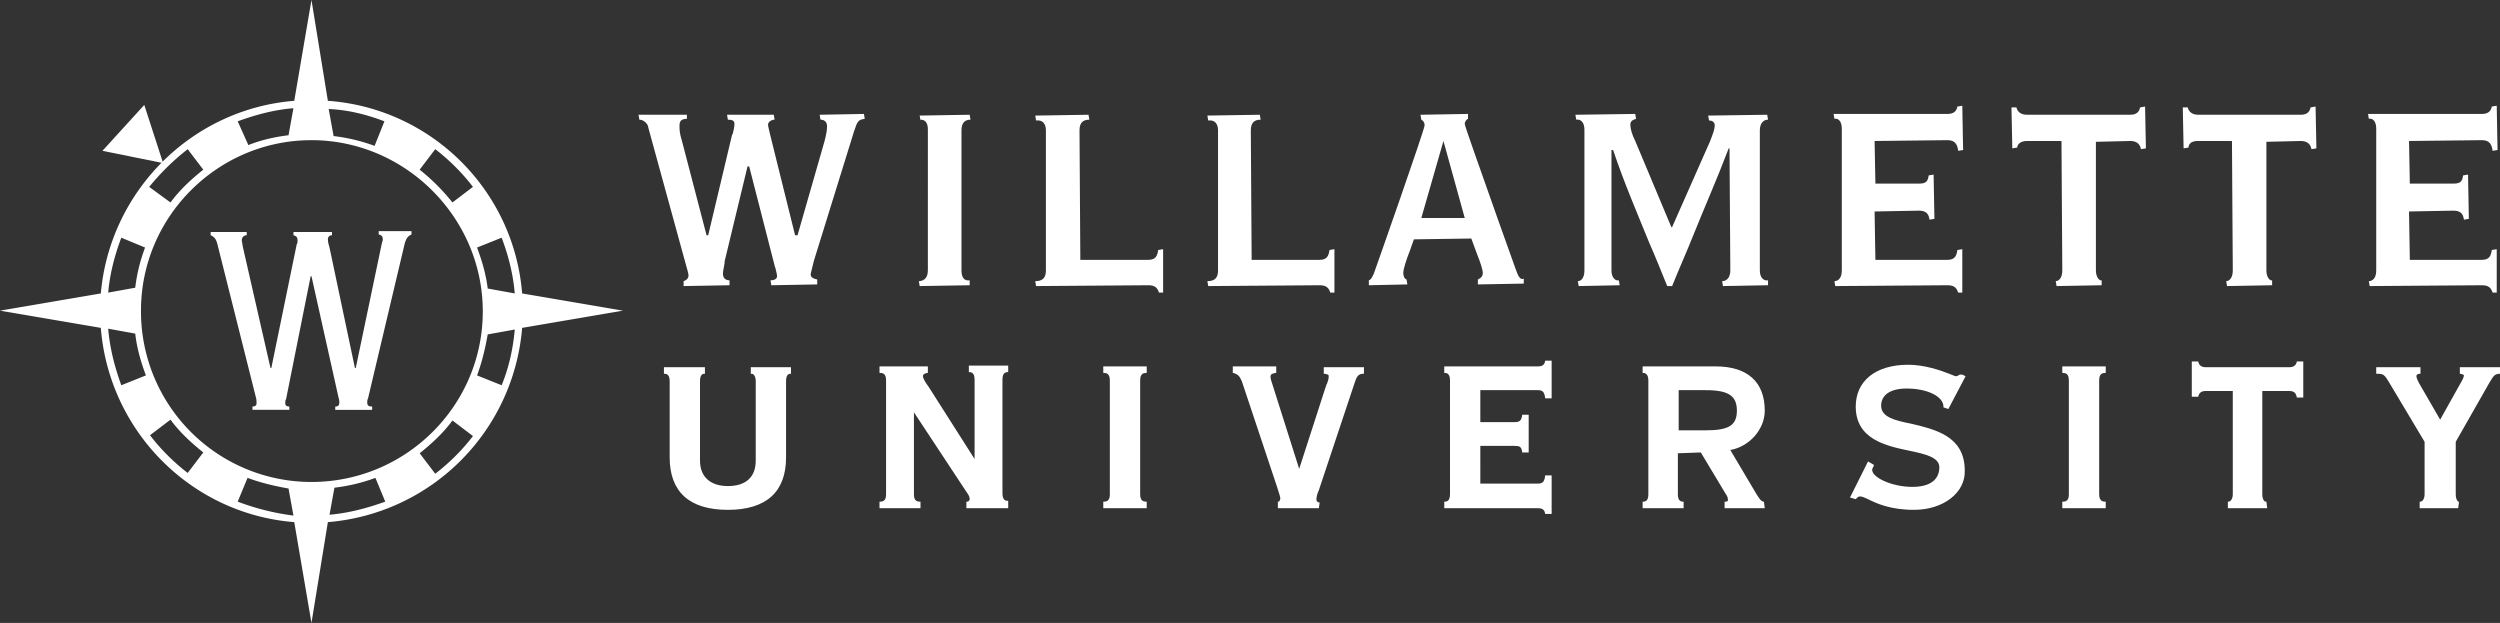
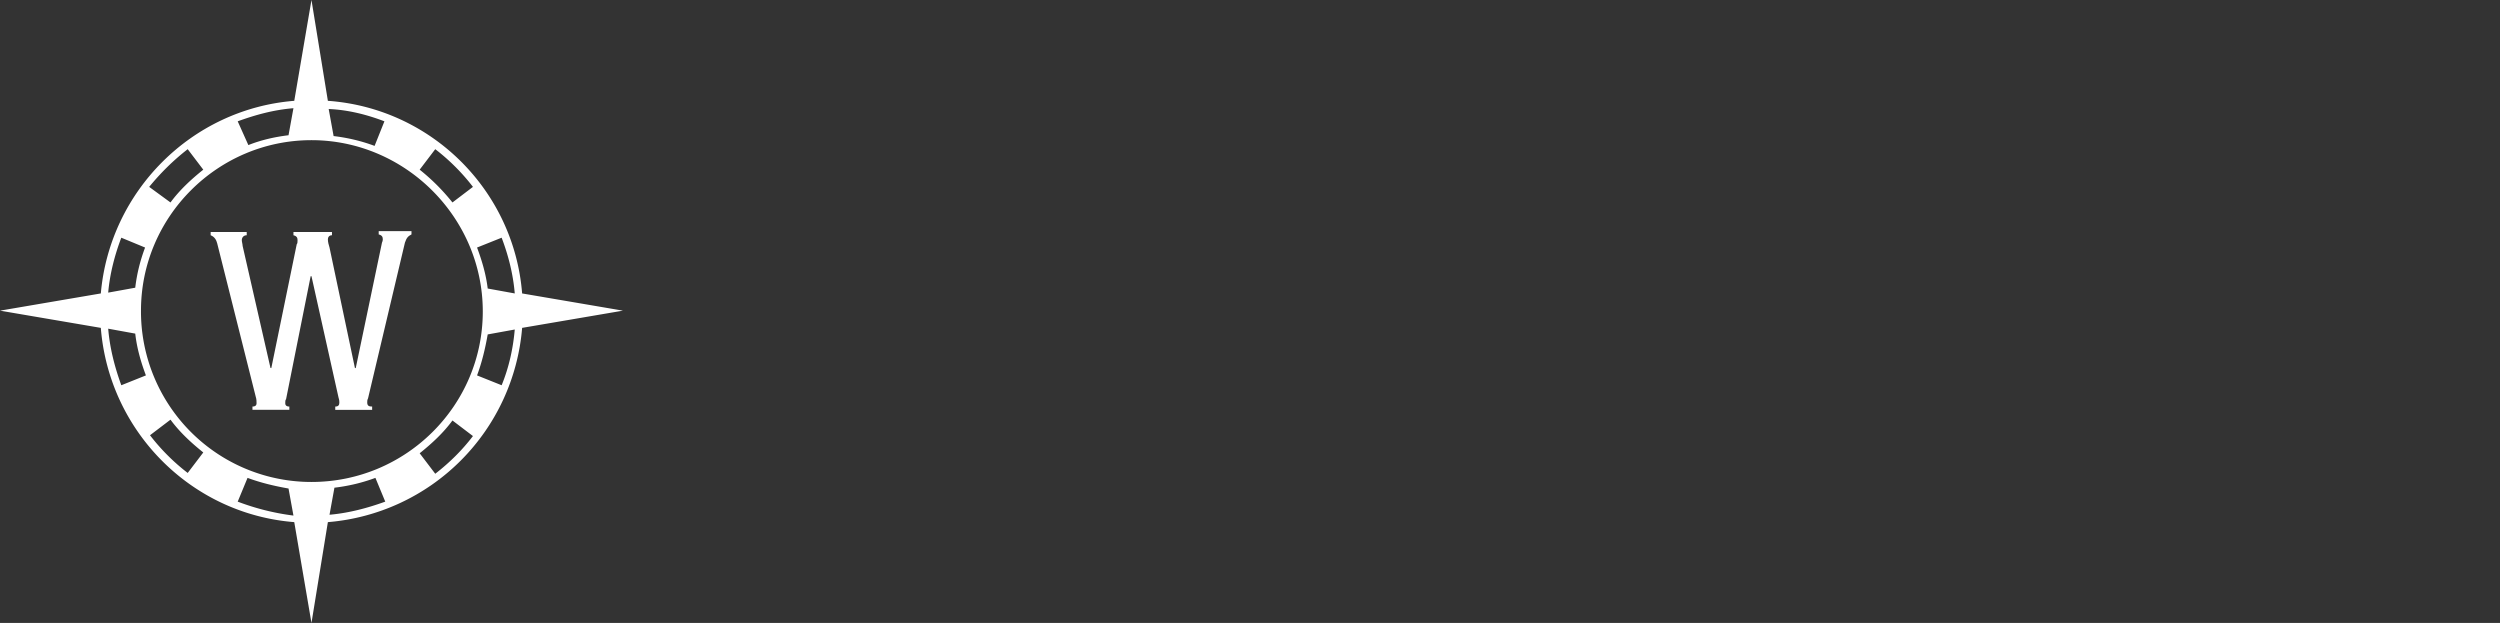
<svg xmlns="http://www.w3.org/2000/svg" version="1.1" id="logo_rev" x="0" y="0" viewBox="0 0 305 76" xml:space="preserve">
  <rect x="0" y="0" width="305" height="76" fill="#333333" stroke="none" />
  <style>
    .st0{fill:#fff}
  </style>
-   <path class="st0" d="M12.5 18.4l5.1-5.6 2.3 7.1z" />
  <path class="st0" d="M63.7 40L76 37.9l-12.3-2.1c-1-12.6-11.1-22.6-23.7-23.5L38 0l-2.1 12.3c-12.5 1-22.5 11-23.6 23.5L0 37.9 12.3 40c1 12.6 11 22.7 23.6 23.7L38 76l2-12.3A25.9 25.9 0 0063.7 40zm-2.5 7l-3-1.2c.6-1.6 1-3.3 1.3-5l3.3-.6c-.2 2.3-.7 4.6-1.6 6.8zM38 58.8a20.8 20.8 0 01-20.8-20.9c0-11.5 9.4-20.8 20.8-20.8S58.9 26.5 58.9 38 49.5 58.8 38 58.8zM61.2 29c.8 2.1 1.4 4.4 1.6 6.8l-3.3-.6c-.2-1.7-.7-3.4-1.3-5l3-1.2zm-8.1-10.8c1.7 1.3 3.3 2.9 4.6 4.6l-2.5 1.9c-1.2-1.5-2.5-2.8-4-4l1.9-2.5zm-6.2-3.4l-1.2 3c-1.6-.6-3.3-1-5-1.2l-.6-3.3c2.4.1 4.7.7 6.8 1.5zm-11.1-1.6l-.6 3.3c-1.7.2-3.4.6-4.9 1.2L29 14.8c2.2-.8 4.4-1.4 6.8-1.6zm-12.9 5l1.9 2.5c-1.5 1.2-2.9 2.5-4 4l-2.6-1.9c1.4-1.7 2.9-3.2 4.7-4.6zM14.8 29l2.9 1.2c-.6 1.6-1 3.2-1.2 4.9l-3.3.6c.2-2.3.8-4.6 1.6-6.7zm0 18c-.8-2.2-1.4-4.5-1.6-6.9l3.3.6c.2 1.8.7 3.5 1.3 5.1l-3 1.2zm8.1 10.7c-1.7-1.3-3.3-2.9-4.6-4.6l2.5-1.9c1.1 1.5 2.5 2.8 4 4l-1.9 2.5zm6.1 3.5l1.2-2.9c1.6.6 3.3 1 5 1.3l.6 3.3c-2.4-.3-4.7-.9-6.8-1.7zm11.2 1.6l.6-3.3c1.7-.2 3.4-.6 5-1.2l1.2 2.9c-2.2.8-4.5 1.4-6.8 1.6zm12.9-5l-1.9-2.5c1.5-1.2 2.9-2.5 4-4l2.5 1.9c-1.3 1.7-2.8 3.2-4.6 4.6z" />
  <path class="st0" d="M25.7 28.3v.4c.5.2.7.6.8 1l4.7 18.7c.1.3.1.6.1.8 0 .2-.1.4-.5.4v.4h4.5v-.4c-.4 0-.5-.2-.5-.4s0-.4.1-.5l3-15h.1l3.3 14.8c.1.3.1.5.1.6 0 .3-.1.5-.5.5v.4h4.5v-.4c-.4 0-.6-.1-.6-.5 0-.2 0-.3.1-.5l4.5-19c.2-.6.4-.8.8-1v-.4h-4v.4c.4.1.5.3.5.6 0 0 0 .2-.1.4l-3.2 15.3h-.1l-3.1-14.7c-.1-.3-.2-.7-.2-1 0-.2.1-.5.5-.5v-.4h-4.7v.4c.4.1.5.3.5.6 0 .2 0 .4-.1.5l-3.1 15.1H33L29.6 30c0-.2-.1-.5-.1-.7 0-.3.2-.6.6-.6v-.4h-4.4z" />
  <g>
-     <path class="st0" d="M91.2 20.3h.2l3 11.7c.1.3.1.5.2.7.1.4.2.8.2 1 0 .3-.3.5-.8.5l.1.6 5.6-.1v-.6c-.5-.1-.8-.3-.8-.6 0-.2.2-.8.4-1.7l4.9-15.8c.4-1.2.5-1.4 1.3-1.5l-.1-.6-5.4.1.1.6c.5 0 .8.3.8.8s-.1 1-.3 1.8l-3.3 11.5H97l-3.1-12.5c-.1-.5-.2-.8-.2-1 0-.3.4-.6.8-.6l-.1-.6h-5.7l.1.6c.5 0 .8.1.8.5s-.1.8-.2 1.2l-.1.2-2.9 12.2h-.2l-3-11.5c-.3-1-.3-1.3-.3-1.9 0-.6.3-.8.9-.8V14h-5.9l.1.6c.6 0 1.1.6 1.1 1L83.6 32c.2.8.4 1.3.4 1.6 0 .4-.3.6-.6.7v.6l5.6-.1v-.6c-.5 0-.8-.3-.8-.8 0-.3.1-.7.2-1.3v-.2l2.8-11.6zM112.3 14.6c.6 0 .9.4.9 1.2V33c0 1.1-.7 1.3-1.1 1.3l.1.6 6.1-.1v-.6c-.7.1-1-.4-1-1.2V15.9c0-.9.4-1.3 1.1-1.3l-.1-.6-6.1.1.1.6c-.1-.1 0-.1 0-.1zM140.1 34.8c.8 0 1.1.3 1.3.9h.5v-5.3l-.6.1c-.1.7-.3 1.2-1.2 1.2h-8.3l-.1-15.8c0-.9.4-1.3 1.2-1.3l-.1-.6-6.5.1.1.6c.8-.1 1.2.4 1.2 1.2V33c0 .9-.4 1.3-1.3 1.3l.1.6 13.7-.1zM161 34.8c.8 0 1.1.3 1.3.9h.5v-5.3l-.6.1c-.1.7-.3 1.2-1.2 1.2h-8.3l-.1-15.8c0-.9.4-1.3 1.2-1.3l-.1-.6-6.4.1.1.6c.8-.1 1.2.4 1.2 1.2V33c0 .9-.4 1.3-1.3 1.3l.1.6 13.6-.1zM210.9 18.1h.1l.1 14.9c0 .8-.4 1.3-1 1.3l.1.6 5.5-.1v-.6c-.6.1-1-.4-1-1.2V15.9c0-.8.4-1.3 1-1.3l-.1-.6-7.2.1.1.6c.4 0 .7.2.7.6 0 .4-.2 1-.6 2L204 27.7h-.1l-4.4-10.5c-.4-.8-.6-1.5-.6-2 0-.4.3-.6.7-.7l-.1-.6-7.3.1.1.6c.6-.1 1 .4 1 1.2V33c0 .9-.4 1.3-.8 1.3l.1.6 5-.1-.1-.6c-.4.1-.9-.3-.9-1.2V18.3h.2c1.3 3.9 2.9 7.6 4.4 11.3.8 1.8 1.5 3.6 2.2 5.3h.6c.8-2 1.7-4 2.5-6 1.4-3.5 3-7.1 4.4-10.8zM237.6 34.8c.8 0 1.1.3 1.3.9h.5v-5.3l-.6.1c-.1.7-.3 1.2-1.2 1.2h-8.8l-.1-5.9 5.4-.1c.8 0 1.2.3 1.3 1.1l.6-.1-.1-5.4-.6.1c-.1.8-.4 1-1.2 1h-5.3l-.1-5.2 8.9-.1c.9 0 1.2.5 1.3 1.3l.6-.1-.1-5.4-.6.1c-.1.6-.5.9-1.2.9h-13.9l.1.6c.3-.1.9.1.9 1.2V33c0 1.1-.6 1.3-.9 1.3l.1.6 13.7-.1zM247.3 17.2h4.2l.1 15.8c0 1-.5 1.3-.8 1.3l.1.6 5.5-.1v-.6c-.2.1-.7-.3-.7-1.2V17.3l4.2-.1c.9 0 1.2.5 1.3 1l.6-.1-.1-5.1-.6.1c-.1.4-.3.9-1.2.9h-12.6c-.9 0-1.2-.5-1.3-.9h-.6l.1 5 .6-.1c0-.3.3-.8 1.2-.8zM268.1 17.2h4.2l.1 15.8c0 1-.5 1.3-.8 1.3l.1.6 5.5-.1v-.6c-.2.1-.7-.3-.7-1.2V17.3l4.2-.1c.9 0 1.2.5 1.3 1l.6-.1-.1-5.1-.6.1c-.1.4-.3.9-1.2.9h-12.5c-.9 0-1.2-.5-1.3-.9h-.6l.1 5 .6-.1c0-.3.2-.8 1.1-.8zM302.8 34.8c.8 0 1.1.3 1.3.9h.5v-5.3l-.6.1c-.1.7-.3 1.2-1.2 1.2H294l-.1-5.9 5.4-.1c.8 0 1.2.3 1.3 1.1l.6-.1-.1-5.4-.6.1c-.1.8-.4 1-1.2 1H294l-.1-5.2 8.9-.1c.9 0 1.2.5 1.3 1.3l.6-.1-.1-5.4-.6.1c-.1.6-.5.9-1.2.9h-13.9l.1.6c.3-.1.9.1.9 1.2V33c0 1.1-.6 1.3-.9 1.3l.1.6 13.7-.1zM88.8 62.2c-4.7 0-7.1-2.2-7.1-6.4v-9.3c0-.4-.1-.9-.6-.9H81v-.8h5v.8h-.1c-.3 0-.5.3-.5.9v9.7c0 2 1.3 3.1 3.4 3.1 2.2 0 3.4-1.1 3.4-3.1v-9.7c0-.5-.2-.9-.5-.9h-.1v-.8h4.9v.8h-.1c-.3 0-.5.3-.5.9v9.3c0 4.2-2.4 6.4-7.1 6.4zM123 62h-5.1v-.8h.1c.2 0 .3-.2.3-.3 0-.1 0-.4-.4-.9l-6.4-9.7v10c0 .6.2.9.7.9h.1v.8h-5v-.8h.1c.5 0 .7-.3.7-.9V46.4c0-.6-.2-.9-.7-.9h-.1v-.8h5.9v.8h-.1c-.4.1-.5.2-.5.4 0 .3.4.9.7 1.3l5.6 8.8v-9.7c0-.4-.1-.9-.6-.9h-.1v-.8h4.8v.8h-.1c-.5 0-.6.5-.6.9v13.9c0 .4.1.9.6.9h.1v.9zM139.9 62h-5.3v-.8h.1c.5 0 .7-.3.7-.9V46.4c0-.8-.4-.9-.7-.9h-.1v-.8h5.3v.8h-.1c-.3 0-.7.1-.7.9v13.9c0 .8.4.9.7.9h.1v.8zM160.9 62h-5v-.8h.1c.1 0 .2-.3.2-.4 0-.1-.1-.5-.4-1.4l-4.3-12.9c-.3-.7-.5-.8-1-1h-.1v-.8h5.3v.8h-.1c-.5.1-.6.2-.6.5 0 .2.2.8.3 1.1l3.2 10.1 3.2-9.9c.1-.2.1-.4.2-.5.1-.3.2-.6.2-.8 0-.3 0-.3-.5-.4h-.1v-.8h4.9v.8h-.1c-.6 0-.8.4-1 1l-4.4 13.2c-.2.4-.3.9-.3 1.1 0 .3.2.4.3.4h.1l-.1.7zM189.3 62.7h-.8v-.1c-.1-.4-.3-.6-.9-.6h-11.4v-.8h.1c.5 0 .6-.5.6-.9V46.4c0-.4-.1-.9-.6-.9h-.1v-.8h11.4c.6 0 .8-.2.9-.6V44h.8v4.6h-.8v-.1c-.1-.7-.3-.9-.9-.9h-7v3.9h4.2c.6 0 .8-.2.9-.8v-.1h.8v4.6h-.8v-.1c-.1-.6-.3-.7-.9-.7h-4.2V59h7c.6 0 .8-.2.9-.9V58h.8v4.7zM215.3 62h-4.9v-.8h.1c.3 0 .3-.1.3-.2 0-.2 0-.4-.3-.8l-3-5-2.8.1v5c0 .6.2.9.6.9h.1v.8h-5v-.8h.1c.4 0 .6-.3.6-.9V46.4c0-.5-.2-.9-.6-.9h-.1v-.8h8.9c3.9 0 6 1.9 6 5.4 0 2.3-1.9 4.4-4.2 4.8l3.2 5.4c.4.6.5.8.8.9h.1l.1.8zm-10.5-9.5h3.3c2.8 0 3.8-.6 3.8-2.4s-1-2.5-3.8-2.5h-3.3v4.9zM233.5 62.2c-2.9 0-4.6-.8-5.6-1.3-.8-.4-1.1-.4-1.3-.2l-.2.2-.7-.2 2.2-4.4.7.4v.1c0 .1 0 .1-.1.2 0 .1-.1.2-.1.3 0 1 2.5 2.1 4.9 2.1 2.2 0 3.3-.9 3.3-2.4 0-1.2-1.7-1.6-3.6-2-2.9-.6-6.6-1.4-6.6-5.4 0-3.1 2.4-5.1 6.4-5.1 2 0 4 .7 5 1.1.3.1.7.3.8.3.2 0 .3-.1.5-.2H239.4l.4.2-2.1 4-.6-.2v-.1c0-1.2-1.9-2.2-4.5-2.2-2 0-3.1.8-3.1 2.1 0 1.4 1.7 1.8 3.7 2.2 2.9.7 6.5 1.5 6.5 5.7.1 2.7-2.6 4.8-6.2 4.8zM256.9 62h-5.3v-.8h.1c.5 0 .7-.3.7-.9V46.4c0-.8-.4-.9-.7-.9h-.1v-.8h5.3v.8h-.1c-.3 0-.7.1-.7.9v13.9c0 .8.4.9.7.9h.1v.8zM276.6 62h-4.8v-.8h.1c.2 0 .5-.3.5-.9V47.7h-3.3c-.6 0-.8.3-.9.6v.1h-.8v-4.3h.8v.1c.1.3.3.6.9.6h10.2c.6 0 .8-.3.9-.6v-.1h.8v4.4h-.8v-.1c-.1-.4-.3-.7-.9-.7H276v12.6c0 .7.3.9.4.9h.1l.1.8zM299.9 62h-4.7v-.8h.1c.2 0 .5-.3.5-.9v-6.4l-4.3-7.2c-.6-1-.7-1.1-1.5-1.1h-.1v-.8h5.4v.8h-.1c-.2 0-.4.1-.4.3 0 .2.2.6.3.8l2.6 4.5 2.4-4.3c.3-.5.5-.9.5-1.1 0 0 0-.1-.4-.2h-.1v-.8h5v.8h-.1c-.7 0-.8.3-1.3 1.1l-4.1 7.2v6.4c0 .7.3.9.3.9h.1l-.1.8zM184.9 32.8l-2-5.6c-2.5-7.1-4.2-11.8-4.2-12.1 0-.3.3-.6.4-.6v-.6l-5.8.1.1.6c.2.1.4.3.4.7 0 .5-5.8 17-6.2 18.1-.2.4-.3.7-.6.8v.6l4.7-.1-.1-.6c-.3-.1-.4-.5-.4-.8 0-.5.4-1.7.8-2.7.2-.6.4-1.1.5-1.4l7-.1c.2.6.5 1.3.7 1.9.4 1 .7 1.9.7 2.3 0 .4-.2.6-.6.8v.6l5.6-.1V34c-.5.2-.7-.4-1-1.2zm-11.5-6.2l2.7-9.4 2.6 9.4h-5.3z" />
-   </g>
+     </g>
</svg>